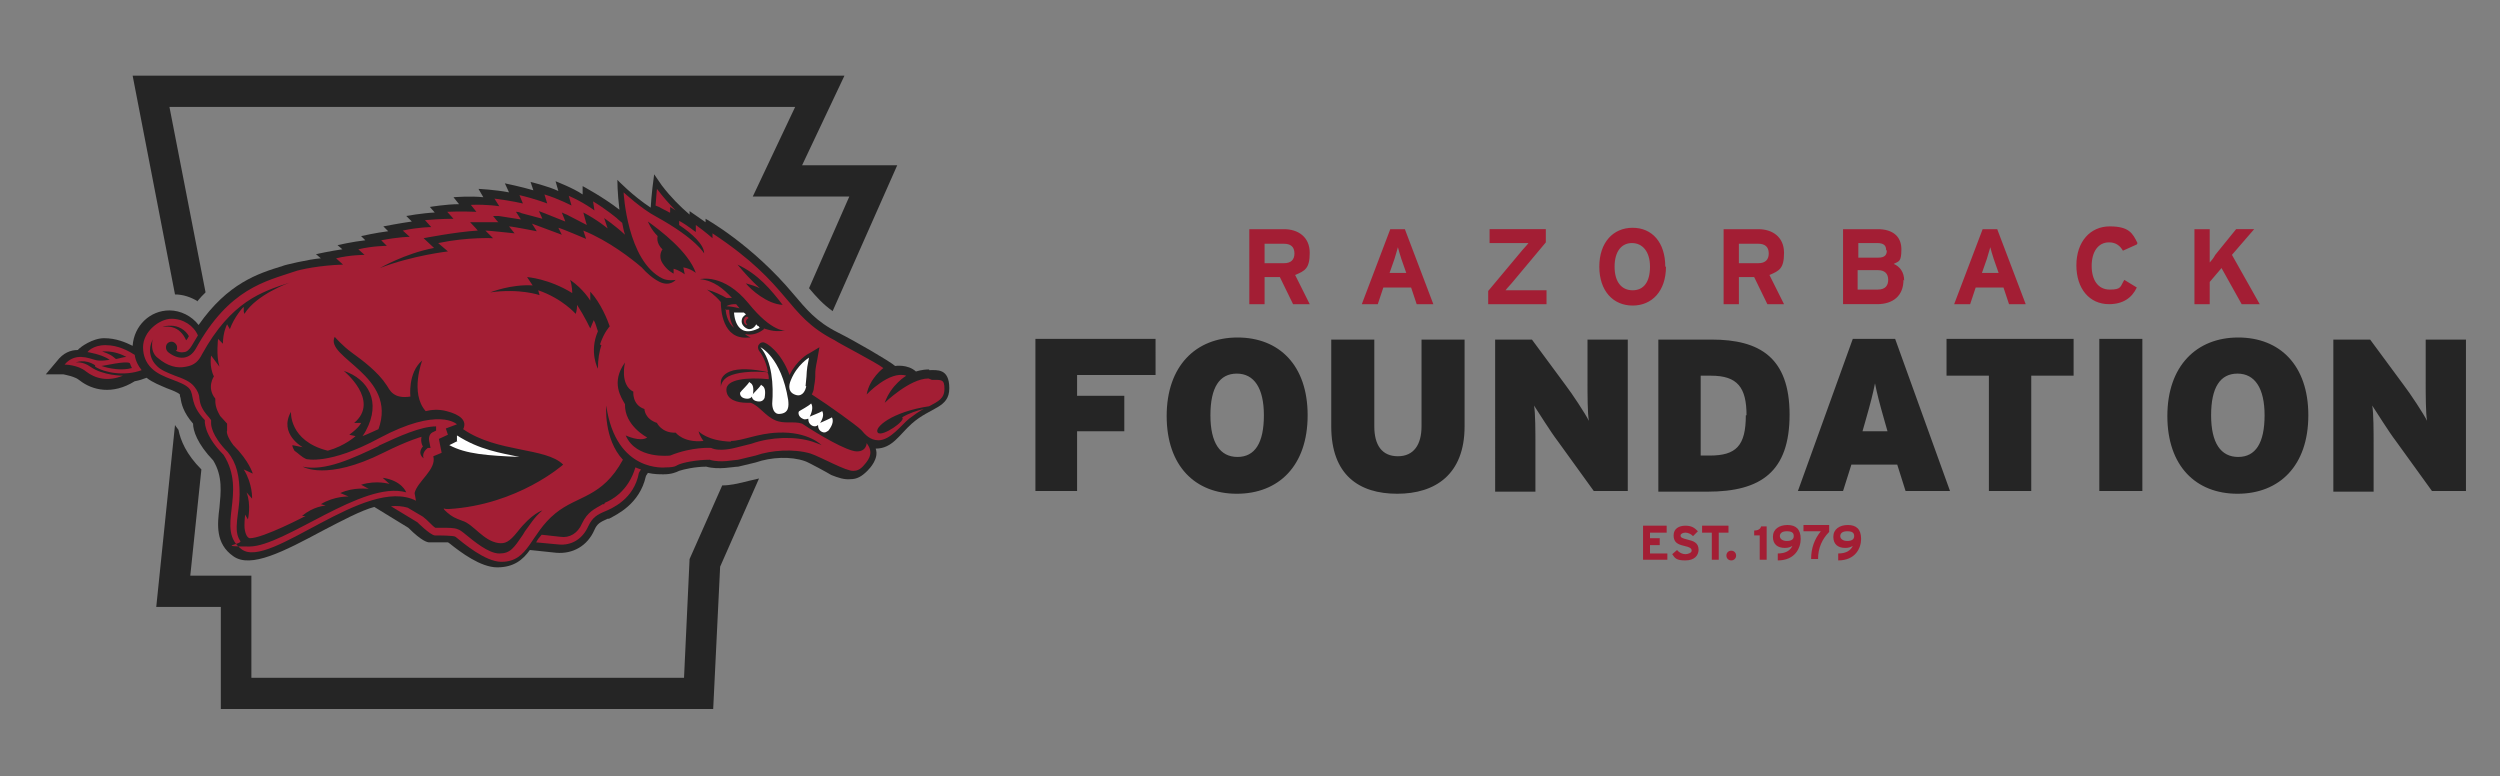
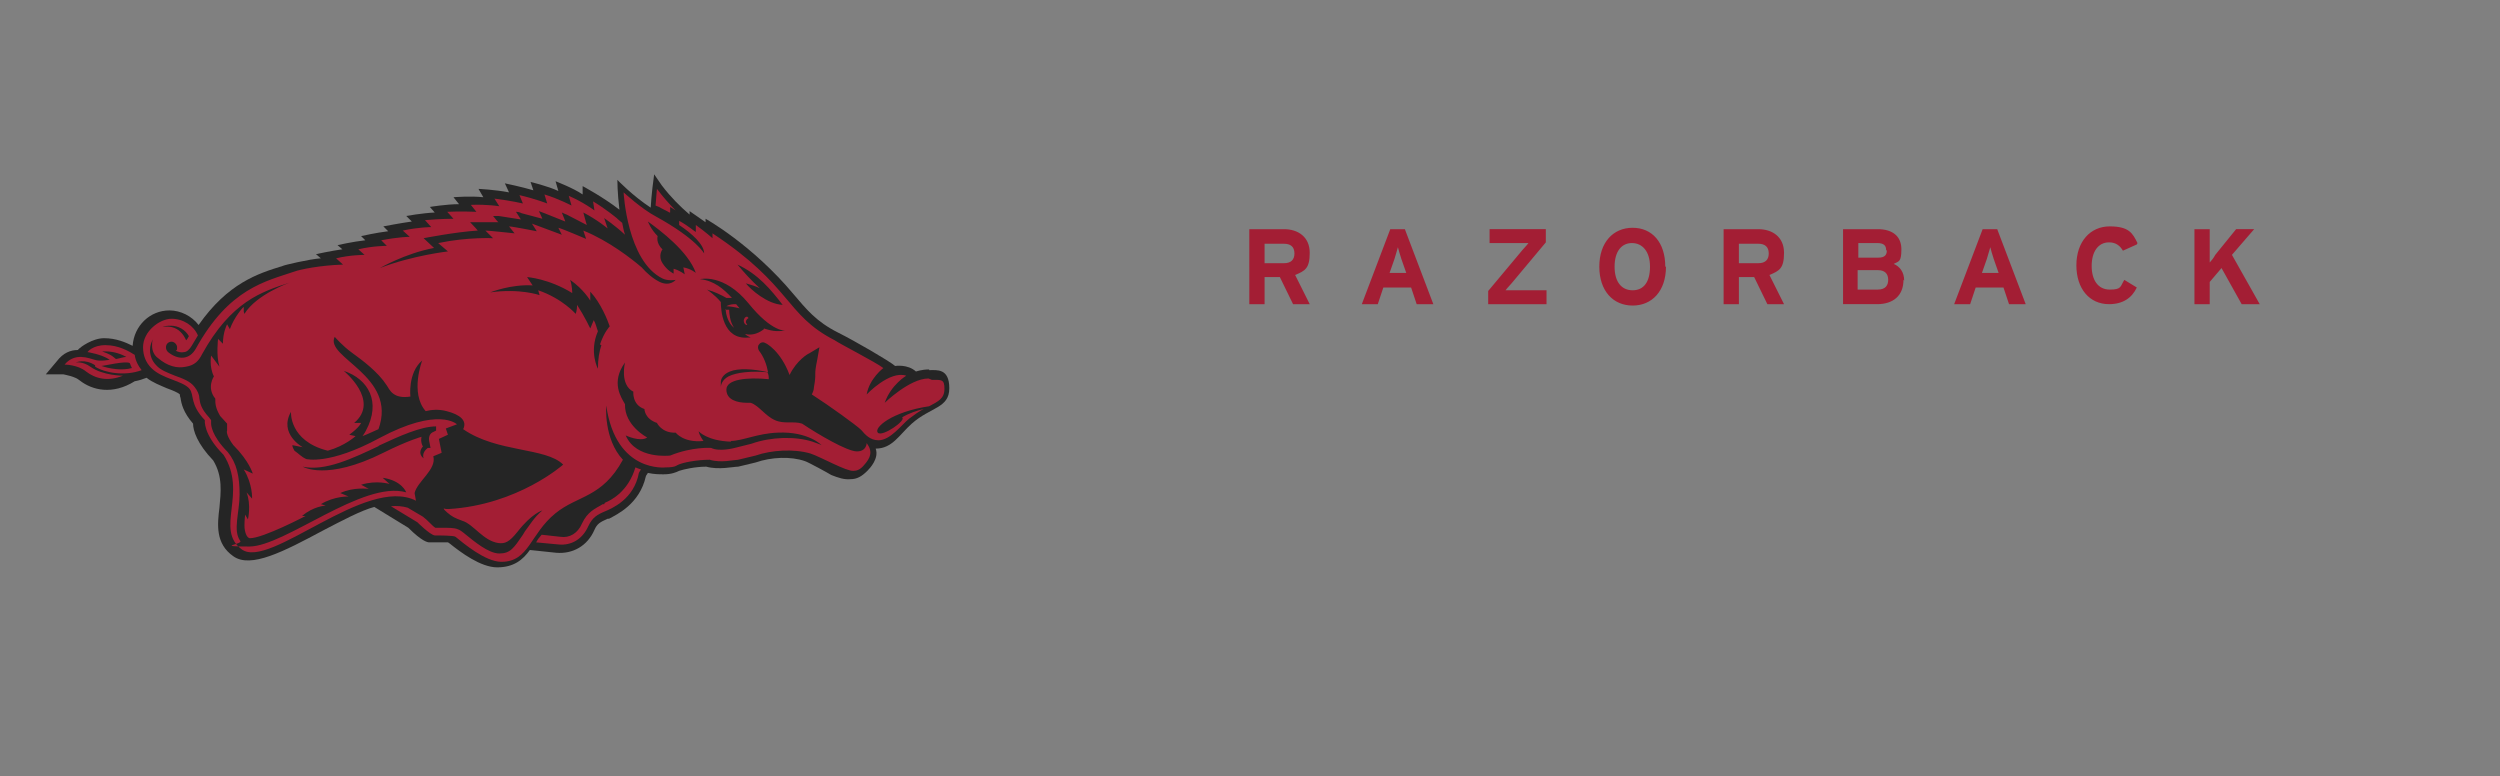
<svg xmlns="http://www.w3.org/2000/svg" class="logo-razorback-foundation-horiz" viewBox="0 0 360 111.8">
  <rect x="0" y="0" width="360" height="111.8" fill="#808080" stroke="none" />
  <defs>
    <style>.cls-1{fill:#252525}.cls-2{fill:#fff}.cls-3{fill:#a31e34}</style>
  </defs>
  <g id="Layer_1">
    <path class="cls-3" d="M188.7 43.8h-2.5l-1.9-3.9h-2.2v3.9h-2.2V33h5c2 0 3.7 1.1 3.7 3.4s-.7 2.6-2.1 3.2l2.1 4.2Zm-2.3-7.3c0-1-.6-1.4-1.5-1.4h-2.8v2.8h2.8c1 0 1.5-.5 1.5-1.4ZM206.4 43.8H204l-.8-2.4h-4l-.8 2.4h-2.3l4.1-10.8h2.1l4.1 10.8Zm-3.9-4.5-.7-2c-.2-.6-.4-1.3-.5-1.7-.1.4-.3 1-.5 1.7l-.7 2h2.5ZM222.8 43.8h-8.5v-1.9l4.6-5.5c.3-.4 1-1.1 1.2-1.4h-5.6v-2h8.1v1.9l-4.6 5.5c-.3.4-1 1.1-1.2 1.4h5.9v2ZM239.9 38.4c0 3.5-2 5.6-4.8 5.6s-4.8-2.1-4.8-5.6 2-5.6 4.8-5.6 4.7 2.1 4.7 5.6Zm-2.3 0c0-2.2-1.1-3.4-2.6-3.4s-2.5 1.2-2.5 3.4 1 3.4 2.6 3.4 2.5-1.2 2.5-3.4ZM257 43.8h-2.5l-1.9-3.9h-2.2v3.9h-2.2V33h5c2 0 3.7 1.1 3.7 3.4s-.7 2.6-2.1 3.2l2.1 4.2Zm-2.3-7.3c0-1-.6-1.4-1.5-1.4h-2.8v2.8h2.8c1 0 1.5-.5 1.5-1.4ZM274.1 40.3c0 2.3-1.5 3.5-3.8 3.5h-4.9V33h5c2.1 0 3.4 1 3.4 2.9s-.4 1.7-1.1 2.1c.9.4 1.5 1.2 1.5 2.4Zm-2.5-4.3c0-.7-.4-1-1.3-1h-2.7v2.1h2.9c.9 0 1.2-.4 1.2-1Zm.3 4.3c0-.9-.5-1.4-1.5-1.4h-2.9v2.8h2.9c1.1 0 1.5-.6 1.5-1.4ZM291.7 43.8h-2.4l-.8-2.4h-4l-.8 2.4h-2.3l4.1-10.8h2.1l4.1 10.8Zm-3.9-4.5-.7-2c-.2-.6-.4-1.3-.5-1.7-.1.4-.3 1-.5 1.7l-.7 2h2.5ZM307.7 35.2l-2 .9c-.4-.7-1-1.2-2-1.2-1.6 0-2.5 1.4-2.5 3.4s.9 3.4 2.6 3.4 1.5-.4 2.1-1.4l1.8 1.1c-.7 1.5-2 2.4-4 2.4-2.8 0-4.7-2.2-4.7-5.6s2-5.6 4.8-5.6 3.3 1 4 2.4ZM325.4 43.8h-2.6l-2.9-5.2-1.7 2v3.2H316V33h2.2v4.8c.2-.2.6-.7.8-1.1l3-3.7h2.6l-3.2 3.7 4 7.1Z" />
-     <path class="cls-1" d="M166.4 54h-11.3v3h6.8v5.1h-6.8v8.6h-6V48.8h17.3V54ZM188.3 59.8c0 7.3-4.2 11.3-10.2 11.3s-10.1-4-10.1-11.2 4.2-11.3 10.2-11.3 10.1 4 10.1 11.2Zm-6.3 0c0-3.9-1.4-6-3.9-6s-3.8 2-3.8 6 1.4 6 3.9 6 3.8-2 3.8-6ZM210.9 61.4c0 6.9-4.2 9.7-9.7 9.7s-9.5-2.7-9.5-9.7V48.9h6.2v12.5c0 2.7 1.1 4.3 3.4 4.3s3.4-1.7 3.4-4.3V48.9h6.2v12.5ZM234.4 70.7h-4.9l-5.2-7.2c-1-1.3-2.8-4.2-3.4-5.1.2 1 .2 3.9.2 5.7v6.7h-5.8V48.9h5.3l4.8 6.5c1 1.3 2.9 4.2 3.4 5.2-.2-1-.2-3.9-.2-5.7v-6h5.8v21.9ZM257.7 59.7c0 8.2-4.1 11.1-11.8 11.1h-7.1V48.9h7.7c6.9 0 11.2 2.6 11.2 10.8Zm-6.2.1c0-4-1.3-5.7-5.1-5.7h-1.5v11.5h1.3c3.8 0 5.2-1.4 5.2-5.8ZM281 70.7h-6.6l-1.2-3.8h-6.6l-1.2 3.8h-6.5l7.9-21.9h6.1l7.9 21.9Zm-9.2-8.6-.4-1.4c-.8-2.8-1.1-4-1.4-5.5-.3 1.5-.6 2.7-1.4 5.5l-.4 1.4h3.6ZM298.6 54.1h-6.1v16.6h-6.1V54.1h-6.1v-5.3h18.3v5.3ZM308.5 70.7h-6.2V48.8h6.2v21.9ZM332.4 59.8c0 7.3-4.2 11.3-10.2 11.3s-10.1-4-10.1-11.2 4.2-11.3 10.2-11.3 10.1 4 10.1 11.2Zm-6.3 0c0-3.9-1.4-6-3.9-6s-3.8 2-3.8 6 1.4 6 3.9 6 3.8-2 3.8-6ZM355.1 70.7h-4.9l-5.2-7.2c-1-1.3-2.8-4.2-3.4-5.1.2 1 .2 3.9.2 5.7v6.7H336V48.9h5.3l4.8 6.5c1 1.3 2.9 4.2 3.4 5.2-.2-1-.2-3.9-.2-5.7v-6h5.8v21.9Z" />
-     <path class="cls-3" d="M240.1 80.6h-3.5v-4.9h3.4v1h-2.4v.8h1.4v1h-1.4v1.2h2.5v1ZM244.6 79.1c0 .9-.6 1.6-1.9 1.6s-1.5-.3-1.9-.9l.7-.6c.3.4.8.6 1.2.6s.9-.2.9-.5-.2-.5-1.1-.7c-.9-.2-1.5-.5-1.5-1.5s.8-1.4 1.7-1.4 1.3.3 1.8.8l-.7.7c-.3-.3-.7-.5-1.1-.5s-.7.2-.7.4c0 .3.2.4 1 .6.8.2 1.6.4 1.6 1.5ZM248.9 76.7h-1.4v3.9h-1v-3.9h-1.4v-1h3.8v1ZM250 80c0 .4-.3.7-.7.7s-.7-.3-.7-.7.3-.7.7-.7.7.3.7.7ZM254.4 80.6h-1v-3.5h-.8v-.7c.5 0 .9-.2 1-.6h.8v4.9ZM259.3 77.6c0 1.3-.8 3.1-3.3 3.1v-1c1.1 0 1.8-.4 2.1-1.1-.3.2-.6.3-1.1.3-1 0-1.7-.5-1.7-1.6s.9-1.7 2.1-1.7 1.9.6 1.9 2Zm-1-.4c0-.5-.3-.7-1-.7s-1 .3-1 .7.4.7 1 .7 1-.2 1-.7ZM263.4 76.6c-1 1-1.6 2.3-1.6 3.9h-1c0-1.6.5-2.9 1.4-4h-2.5v-.9h3.7v.9ZM268 77.6c0 1.3-.8 3.1-3.3 3.1v-1c1.1 0 1.8-.4 2.1-1.1-.3.2-.6.3-1.1.3-1 0-1.7-.5-1.7-1.6s.9-1.7 2.1-1.7 1.9.6 1.9 2Zm-1-.4c0-.5-.3-.7-1-.7s-1 .3-1 .7.4.7 1 .7 1-.2 1-.7Z" />
-     <path class="cls-1" d="M28.4 43.4c.4-.5.8-.9 1.2-1.3l-5.2-26.7h90.1l-6.1 12.9h13.9l-5.8 13.2c1.1 1.3 2 2.3 3.4 3.3l9.3-21h-13.7l6.1-12.9H19.1l6.1 31.5c1.2 0 2.3.4 3.3 1ZM106.8 69.5c-.5.1-1.6.4-2.8.4l-4.7 10.6-.8 17.1H36.2V82.9c.1 0 0 0 0 0H27.4L29 67.6c-2.2-2.2-3-4.2-3.3-5.7-.2-.3-.4-.5-.5-.7l-2.7 26.2h9.3v14.7h70.9l1-20.5 5.6-12.7c-.5.1-2.5.6-2.5.6Z" />
    <g id="Running_Razorback_x5F_FC">
      <g id="FFH_x5F_Full_Color">
        <path class="cls-1" d="M133.8 53.2c-1.1 0-1.9.3-1.9.3-1.2-1.1-3-.8-3-.8-.8-.7-5.8-3.6-8.2-4.8-3.2-1.6-4.6-3.4-6.4-5.5-6-7.2-12.7-10.9-12.7-10.9v.5c-.3-.2-2.3-1.6-2.3-1.6v.5c-1.4-1.2-2.7-2.5-4-4.2l-1.1-1.6c-.4 2.8-.5 4.8-.5 4.8-2.6-1.7-4.8-4-4.8-4s0 1.9.3 4.3c-2.3-1.8-5.3-3.4-5.3-3.4V28c-1.3-.9-3.9-1.9-3.9-1.9l.4 1.4c-1.5-.7-4-1.3-4-1.3l.4 1.2c-1.7-.5-4.1-1-4.1-1l.6 1.3c-2.1-.4-4.4-.5-4.4-.5l.7 1.2c-1.8-.2-4.3 0-4.3 0l.8 1c-1.8 0-4.2.4-4.2.4l.7.8c-1.9.1-4.1.5-4.1.5l.8.8c-1.5.2-4.1.7-4.1.7l.7.7c-1.7.2-3.9.7-3.9.7l.6.6c-1.8.2-4 .7-4 .7l.7.6c-1.5.2-3.8.7-3.8.7l.7.6c-1.6.1-5.4 1-5.5 1.1-3.6 1.1-7.9 2.5-12.1 8.5-1-1.3-2.6-2.1-4.2-2.1-2.8 0-5.1 2.2-5.3 5.1-1-.5-2.4-1.1-4.1-1.1s-3.4 1.3-3.6 1.5l-.2.2c-1 0-2.1.4-3 1.6l-1.6 1.9h2.5c.4.1 1.7.3 2.4.9 1.8 1.4 4.7 2.1 7.9.1.6-.1 1.2-.3 1.7-.5.9.7 2 1.1 2.9 1.5.8.3 1.6.6 1.9.9 0 0 0 .3.1.5.1.8.4 2.1 1.8 3.7 0 1 .6 2.9 2.9 5.3 1.4 2.3 1.1 4.6.9 6.8-.3 2.4-.6 5.2 2 7 2.5 1.8 7.3-.7 12.9-3.7 2.7-1.4 5.5-2.9 7.4-3.4l4.9 3c2 2 2.8 2.1 3 2.1h2.7s.2.1.3.2c1.5 1.2 4.4 3.4 6.8 3.4s3.7-1.1 4.7-2.5l3.8.4c2.4.2 4.5-1 5.5-3.3.4-.9.8-1.1 1.9-1.6h.2c1.1-.6 4.4-2.1 5.3-6.1 0-.1.2-.3.3-.5.9.2 1.7.2 2.1.2h.2c1.1 0 1.8-.3 2.2-.5.6-.2 2.3-.6 3.9-.6 1.8.5 3.9 0 4.6 0l2.5-.6c2.3-.8 5.1-.9 7.1-.2.4.1 3.5 1.8 3.8 2 1 .4 1.9.7 2.8.6.9 0 1.6-.4 2.4-1.2.4-.4 1.7-1.8 1.2-3.2 2.4 0 3.4-2 5.2-3.6 2.7-2.4 5.4-2.2 5.4-5.1s-1.8-2.6-2.9-2.6Z" />
-         <path class="cls-2" d="M119.8 60.1c-.5.3-1.3.6-1.7.8.5-.8.5-1.3.3-1.7-.5.3-1.4.6-1.8.8.5-1 .4-1.6.2-1.9-.4.4-1.4.9-1.7 1.1-.2.1-.2.8.5 1.1.4.2.6 0 .8 0 0 .2 0 .6.4.9.4.3.8.2 1 0 0 .2 0 .6.4.9.6.4.9 0 1.1-.1.7-.9.7-1.5.5-1.9M109.5 50c1.7 2 1.9 5.5 1.7 8.1 0 .6.2 1.6 1.1 1.5 1.3-.1 1.3-1.1 1.2-2-1-6.2-4-7.6-4-7.6M116 55.6c.3-2.6 0-1.6.5-4.1 0 0-1.7 1-2.6 3.2-.4.9-.4 1.9.8 2.2.9.2 1.3-.7 1.4-1.3M109.6 55.4c-.3.5-1.1 1.2-1.3 1.5-.1.2 0 .8.8.9.7.1.9-.3 1-.5.2-1.1 0-1.6-.4-1.8M109.3 47.1V47c-.2 0-.3-.2-.4-.3-.2.4-.6.7-1 .7s-1.1-.5-1.1-1.1.3-.8.6-1c0-.1-.2-.2-.3-.3h-1.4s.1 4.1 3.7 2.2" />
-         <path class="cls-2" d="M107.9 55c-.3.5-1.1 1.2-1.3 1.5-.1.2 0 .8.8.9.7.1.9-.3 1-.5.2-1.1 0-1.6-.4-1.8M65.9 63.5l-1.2.6c2.4 1.3 5.5 1.5 10.1 1.7-2.8-.6-5.7-1-9-3.1v.8Z" />
        <path class="cls-3" d="M18.7 52.3c.1.3.2.5.3.7-1.5.4-3.2.1-4.4-.3.3 0 3.6-.8 4.1-.4m-4-1.7h.5c1.2 0 2.3.4 3 .8-.4 0-.9.2-1.5.3l-.5-.4c-.4-.3-1-.5-1.5-.7m-1 2.2c1.4.9 4.3 1.4 6.7.5-.5-.6-.9-1.4-1-2.2-.8-.5-2.3-1.4-4.2-1.4s-2.6 1-2.6 1 2 .3 3.2 1.1c0 0-1.4.3-2.2 0-.8-.2-2.8-1.1-4.3.7 0 0 1.9 0 3.1 1 1.3 1 3.1 1.5 5.3.6 0 0-2.9 0-4.7-1.3-1.1-.8-2.1-.6-2.1-.6s1.3-.6 2.8.4M87 72.6h-.2c-1.2.7-2.2 1.1-3 2.8-.6 1.4-1.8 2.1-3.1 1.9L78 77c-.2.2-.3.4-.5.6l-.3.5 3.2.3c1.9.2 3.5-.8 4.3-2.6.6-1.3 1.3-1.7 2.5-2.2.9-.4 4.1-1.7 4.8-5.5 0 0 .1-.2.3-.5-.3-.1-.6-.2-.8-.3-1 3.4-3.4 4.7-4.4 5.1" />
        <path class="cls-3" d="M110 47.4c-.5.4-1.5 1-2.7.7 0 0 .1.2.8.5h-.3c-3.8.4-4-4.1-4-5.1-.8-1-2-1.8-2-1.8 1.1.3 2.1.8 2.8 1.2h.8c-1.2-1.3-2.6-2.5-4.6-2.7 0 0 3.4-.9 7 3.5 3.4 4.2 5.3 3.9 5.3 3.9-1.5.2-2.1 0-3.1-.3m-4.8 16.2c1.7 0 3.9-1.1 6.8-1.2 4.4-.2 6.3 1.8 6.3 1.8-.4-.2-.8-.3-1.3-.5-2.5-.8-6-.7-8.8.3l-2.4.6s-2.2.6-3.4 0c0 0-2.7-.2-5.9 1.1 0 0-4.9.6-6.4-2.9 0 0 2.1 1 3.1.3 0 0-3.3-1.7-3.2-4.8-.5-.9-2.1-3.1 0-6 0 0-.8 3.2 1.2 4.2 0 0-.2 1.9 1.6 2.5 0 0 0 1.4 1.8 2 0 0 .7 1.5 2.7 1.4 0 0 1.1 1.5 4 1.2 0 0-.6-.8-.7-1.4 0 0 1.2 1.4 4.7 1.5M86.6 49.7c-.3.9-.5 2-.5 3.4 0 0-1.3-2.4 0-5.4-.2-.5-.3-1.1-.6-1.6-.3.7-.5 1.2-.5 1.2s-.8-1.7-1.9-3.4c0 .8-.2 1.3-.2 1.3S81 43 77.5 41.8l.2.7s-2.8-1-7.1-.4c0 0 3-1.2 6.1-1l-.8-1.2s3.1.2 6.5 2.3c0 0 0-1.1-.3-1.9 2 1.4 2.9 3 2.9 3V42c1.5 1.6 2.5 4.1 2.8 5 0 0-.8.8-1.4 2.6M97 38.5v.9s-.9-.4-1.6-1.5c-.7-1.1 0-2 0-2-1-.9-.7-1.9-.7-1.9-1-1-1.4-2.1-1.4-2.1 1.8 1.3 5.8 4.3 6.9 7.4 0 0-.7-.6-1.8-.8l.2 1s-.8-.6-1.6-.8m15.7 5.2c-2.2-.1-4.6-2.2-5.3-3.1.7.2 1.4.4 2 .7-1.2-1.1-2.3-2.3-3.2-3.4 3 1.4 4.8 3.6 6.5 5.8m-77.6 1v-.7c-.1 0-1.4 1.5-2 3.2l-.4-.7s-.6 1.1-.6 2.8l-.7-.7s-.3 2.4.2 4l-1.2-1.6s-.3 1.6.4 3c0 0-1.1 1.6.2 3.2 0 .7 0 1.3.7 2.5l1 1.1v1c-.1.2 0 .9.9 2.1 2.3 2.3 2.8 4.1 2.8 4.1l-1.3-.6c1.3 2.1 1.2 4.2 1.2 4.2l-.8-.9c.7 1.8.2 3.9.2 3.9l-.4-.7s-.1.8-.1 1.6.3 1.8.8 1.8c1.9 0 8-3.2 8-3.2h-.5c1.6-1.4 3.4-1.5 3.4-1.5l-.7-.2c2-1.2 4-1.1 4-1.1L49 71c1.9-.9 4.1-.6 4.1-.6l-1.1-.6c2.3-.7 4.1-.1 4.1-.1l-1-.9c2.8.4 3.4 2.1 3.4 2.1-6.2-1.8-17.5 7.8-22.6 7.8s-.9-.3-1.3-.8c-1.1-1.5-.1-4.1-.1-6.7s-.4-4.5-1.7-6.1c-2.4-2.4-2.4-4-2.4-4.1v-.5l-.3-.4c-1.2-1.3-1.3-2.1-1.4-2.8 0-.5-.3-1.1-.7-1.6-.6-.8-1.7-1.2-2.8-1.6-1-.4-2.1-.8-2.7-1.5-.6-.6-.9-1.4-.9-2.2 0-.6.2-1.2.5-1.7-.2.3-.2.7-.2 1.1 0 .7.3 1.4.9 1.8 1.3 1.1 2.7 1.5 4 1.2 1.2-.2 1.8-.8 2.3-1.8 4.2-7.6 8.6-9 12.6-10.3 0 0-4.8 1.7-6.5 4.5m19.3 19c3-1.4 6.1-2.8 8.3-2.8v.6l-.4.2c-.5.2-.7.7-.6 1.3l.2 1h-.4c-.5.4-.8.9-.6 1.5-1-.8-.1-1.7-.1-1.7-.4-.7-.2-1.4-.2-1.4s-1.9.5-5.5 2.3c-8.2 4.1-11.6 2-11.6 2 3.2.7 7.2-1.2 11-3m-30-17.3c1.1 0 2.1.6 2.6 1.5-.1.2-.2.4-.4.6-.2-.5-.5-.9-.8-1.2-.7-.7-1.7-.9-2.6-.7.4-.2.8-.2 1.2-.2m109.1 7.6c-2.7 0-6.3 3.5-6.3 3.5.9-2.6 3.1-3.9 3.1-3.9-2.4-.8-5.7 2.7-5.7 2.7.4-2.3 2.4-3.8 2.4-3.8-1-.8-6.3-3.5-7-4-7.2-3.7-6.1-7.8-17.6-15.4v.7s-1-.9-2.4-1.9v1c-.1 0-1.1-.9-2.4-1.6v.6c1.8 1.2 3.6 2.8 3.6 4.1 0 0-1.1-2.1-6.9-5.3-2.1-1.1-4.7-3.5-4.7-3.5s.5 9.9 5.6 12.4c.8.4 1.9.2 1.9.2s-.8 1-2.3.3c-1-.5-1.9-1.3-2.6-2.1-1.4-1.2-4.7-3.8-8.4-5.3l.4 1.2s-3.5-1.5-4-1.6l.5 1-4.3-1.6.7 1.1s-3.5-.7-4-.7l.8 1s-3.7-.4-4.2-.4l1.1 1.1s-3.6-.2-7.9.7l1.4 1.2s-5.2.6-9.8 2.4c0 0 3.6-2.1 7.8-2.9L61 34.3s4.6-.9 7.8-1.1c0 0-.5-.6-1.1-1.2H71.8c0 .1-.4-.4-.8-.9h.8l3.2.5s-.3-.5-.7-1.1c.5 0 .8.2.8.2l3 .8s-.2-.5-.5-1.1c.5.2.8.3.8.3l3 1.2s-.2-.6-.5-1.3c.4.2.7.3.7.3l2.9 1.5s-.3-1-.5-1.8c2.1 1.1 3.5 2.3 3.5 2.3l-.5-1.5s1.6 1.1 3 2.4c-.2-.6-.3-1.2-.4-1.7-.5-.4-.8-.7-.8-.7S87.1 30 85.4 29l.2 1.3s-1.6-1.2-3.7-2.1l.4 1.4s-1.9-1-3.9-1.6l.4 1.3s-1.8-.7-4-1.2l.5 1.2s-1.7-.4-4.1-.7l.7 1.1s-1.7-.3-4.1-.2l.8 1s-2.4-.1-4.2 0l.9 1s-1.9 0-4.1.2l.9 1s-1.8 0-4.1.5l1 .9s-1.5 0-4.1.5l.8.8s-2 0-4.1.5l.9.8s-2.1 0-4.1.5l1 .9c-3.3.1-6.2.7-7 1-4.1 1.4-9.4 2.4-14.2 11.1-.9 1.6-2.5 1.7-4 .5-.2-.2-.3-.4-.3-.7 0-.5.4-.8.8-.8s.8.4.8.8 0 .4-.2.5c.4.2.8.3 1.2.2.4 0 .8-.4 1.1-.9l.9-1.5c-.6-1.4-2.1-2.4-3.8-2.4s-4.1 1.8-4.1 4.1c0 1.2.4 2.2 1.2 3 1.6 1.6 4.5 1.8 5.5 3 .7.9 0 2.2 2.2 4.5 0 0-.3 2 2.7 5 3.5 5.5-1.3 10.7 2.6 13.6 4 3 17.9-10.7 25.1-7l-.2-1.1c.4-1.7 3.2-3.4 2.7-5.3l1.2-.5-.4-2 1.3-.6-.3-.9 1.6-.6s-2.6-2.6-11.2 2c-7.2 3.9-10.5 3-10.5 3-.7-.3-1.1-.8-1.7-1.2-.1-.2-.3-.5-.3-.8l1.5.3s-3.5-1.9-1.7-5.1c0 0-.3 4.2 5.3 5.6 2.5-.7 4-2.1 4-2.1l-.9-.2c1.5-1.1 1.7-1.7 1.7-1.7h-1c3.8-3.2-1.5-7.5-1.5-7.5 3.6 1.2 5.4 4.5 3.2 8.6 0 0-.2.4-.5.8.8-.3 1.6-.7 2.3-1 2.8-7.7-7.8-10.3-6.3-13.3 0 0 1.1 1.3 2.5 2.3 1.5 1.1 3.7 2.7 5 4.7.4.6.9 2 3.4 1.6 0 0-.4-3.4 1.7-5.2 0 0-1.8 4.7.5 7.3.8-.2 1.9-.3 3 0 2 .5 3 1.4 2.4 2.6 4.9 3.4 11.9 2.6 14.4 5.1 0 0-6.5 5.8-16.5 6.4-.3 0-.5 0-.7-.1 0 .2.2.3.5.6.7.6 1.1.8 2.2 1.2 1.6.5 3 2.9 5.2 3.2.9.1 1.5-.1 2.7-1.6 2.1-2.7 3.6-3.1 3.6-3.1-1.2 1-1.8 2.1-2.5 3-.1.2-.2.3-.3.5-1.3 1.9-1.8 2.7-3.4 2.7s-3.8-1.9-4.8-2.7c-.6-.5-.9-.7-1.2-.8-.5-.2-1.2-.2-2.3-.2h-.9c-.2-.1-.5-.4-.8-.7-.3-.3-.6-.6-1-.9l-2.2-1.3c-.7-.2-1.6-.3-2.4-.2l3.8 2.3s1.8 1.8 2.5 1.9c.6 0 2.8 0 3 .2 1.1.9 4.3 3.6 6.6 3.6 4 0 4.1-4 7.8-7 3.2-2.6 6.7-2.2 9.7-7.7-2.8-3-2.4-7.8-2.4-7.8 1.4 9.8 8.6 8.9 8.6 8.9h.1c1.2 0 1.5-.3 1.5-.3.7-.4 2.9-.8 4.7-.8 1.6.5 3.6 0 4.1 0l2.5-.6c2.3-.8 5.5-1 7.9-.3 1.5.5 5.2 2.6 6.2 2.5.5 0 1-.2 1.5-.8 1-1.1 1.3-2 .4-3.2 0 0 0 1.2-1.4 1.2s-5.5-2.4-7.9-4c-1.2-.4-2.6.1-3.9-.5-1.4-.6-2.3-2.1-3.5-2.5h-.5c-1.4 0-3-.4-3-1.9s3-1.8 6.1-1.5c0-.3 0-.7-.2-1-2.3-.2-4.4 0-5.6.6-.9.5-1.1 1.2-1.1 1.6V55c0-.4.3-1.1 1.3-1.5 1.2-.5 3.3-.4 5.5.1-.2-1.1-.6-2.2-1.3-3.1-.2-.3-.2-.7 0-.9.2-.3.6-.4.9-.2.1 0 2.2 1.1 3.5 4.6 1-2.1 2.7-3.1 2.8-3.1l1.5-.9-.3 1.7c-.3 1.5-.3 1.7-.3 2.2 0 .4 0 .8-.2 1.9 0 .3-.1.6-.3 1 2.5 1.6 6.5 4.5 7.1 5.1.6.7 1.3 1.5 2.5 1.5 1.7 0 3.3-2.2 4.4-3.1.8-.6 1.5-1.1 2.1-1.4-.9.2-2.1.6-3.1 1.2.7.4-2.9 2.9-3.5 2.2-.6-.7 2-3 7.4-3.8 1.3-.7 2.2-1.1 2.2-2.5s-.4-1.3-1.8-1.3M96.5 30.6v-.8l.8.5c-.9-.9-1.8-1.9-2.7-3.1 0 0-.1 1-.2 2.4l.5.2c.5.3 1 .5 1.5.8" />
        <path class="cls-3" d="M107.1 46.2c0 .3.2.6.5.6 0-.1-.2-.3-.2-.4 0-.3.2-.5.4-.6l-.2-.2c-.3 0-.5.3-.5.6M104.6 44.1c.4 0 1.1.1 1.9.3-.2-.2-.3-.4-.5-.6-.4 0-.9 0-1.4.3M104.5 44.5c0 .8.4 2.1 1.2 2.7-.6-.9-.7-2.1-.7-2.6h-.6Z" />
      </g>
    </g>
  </g>
</svg>